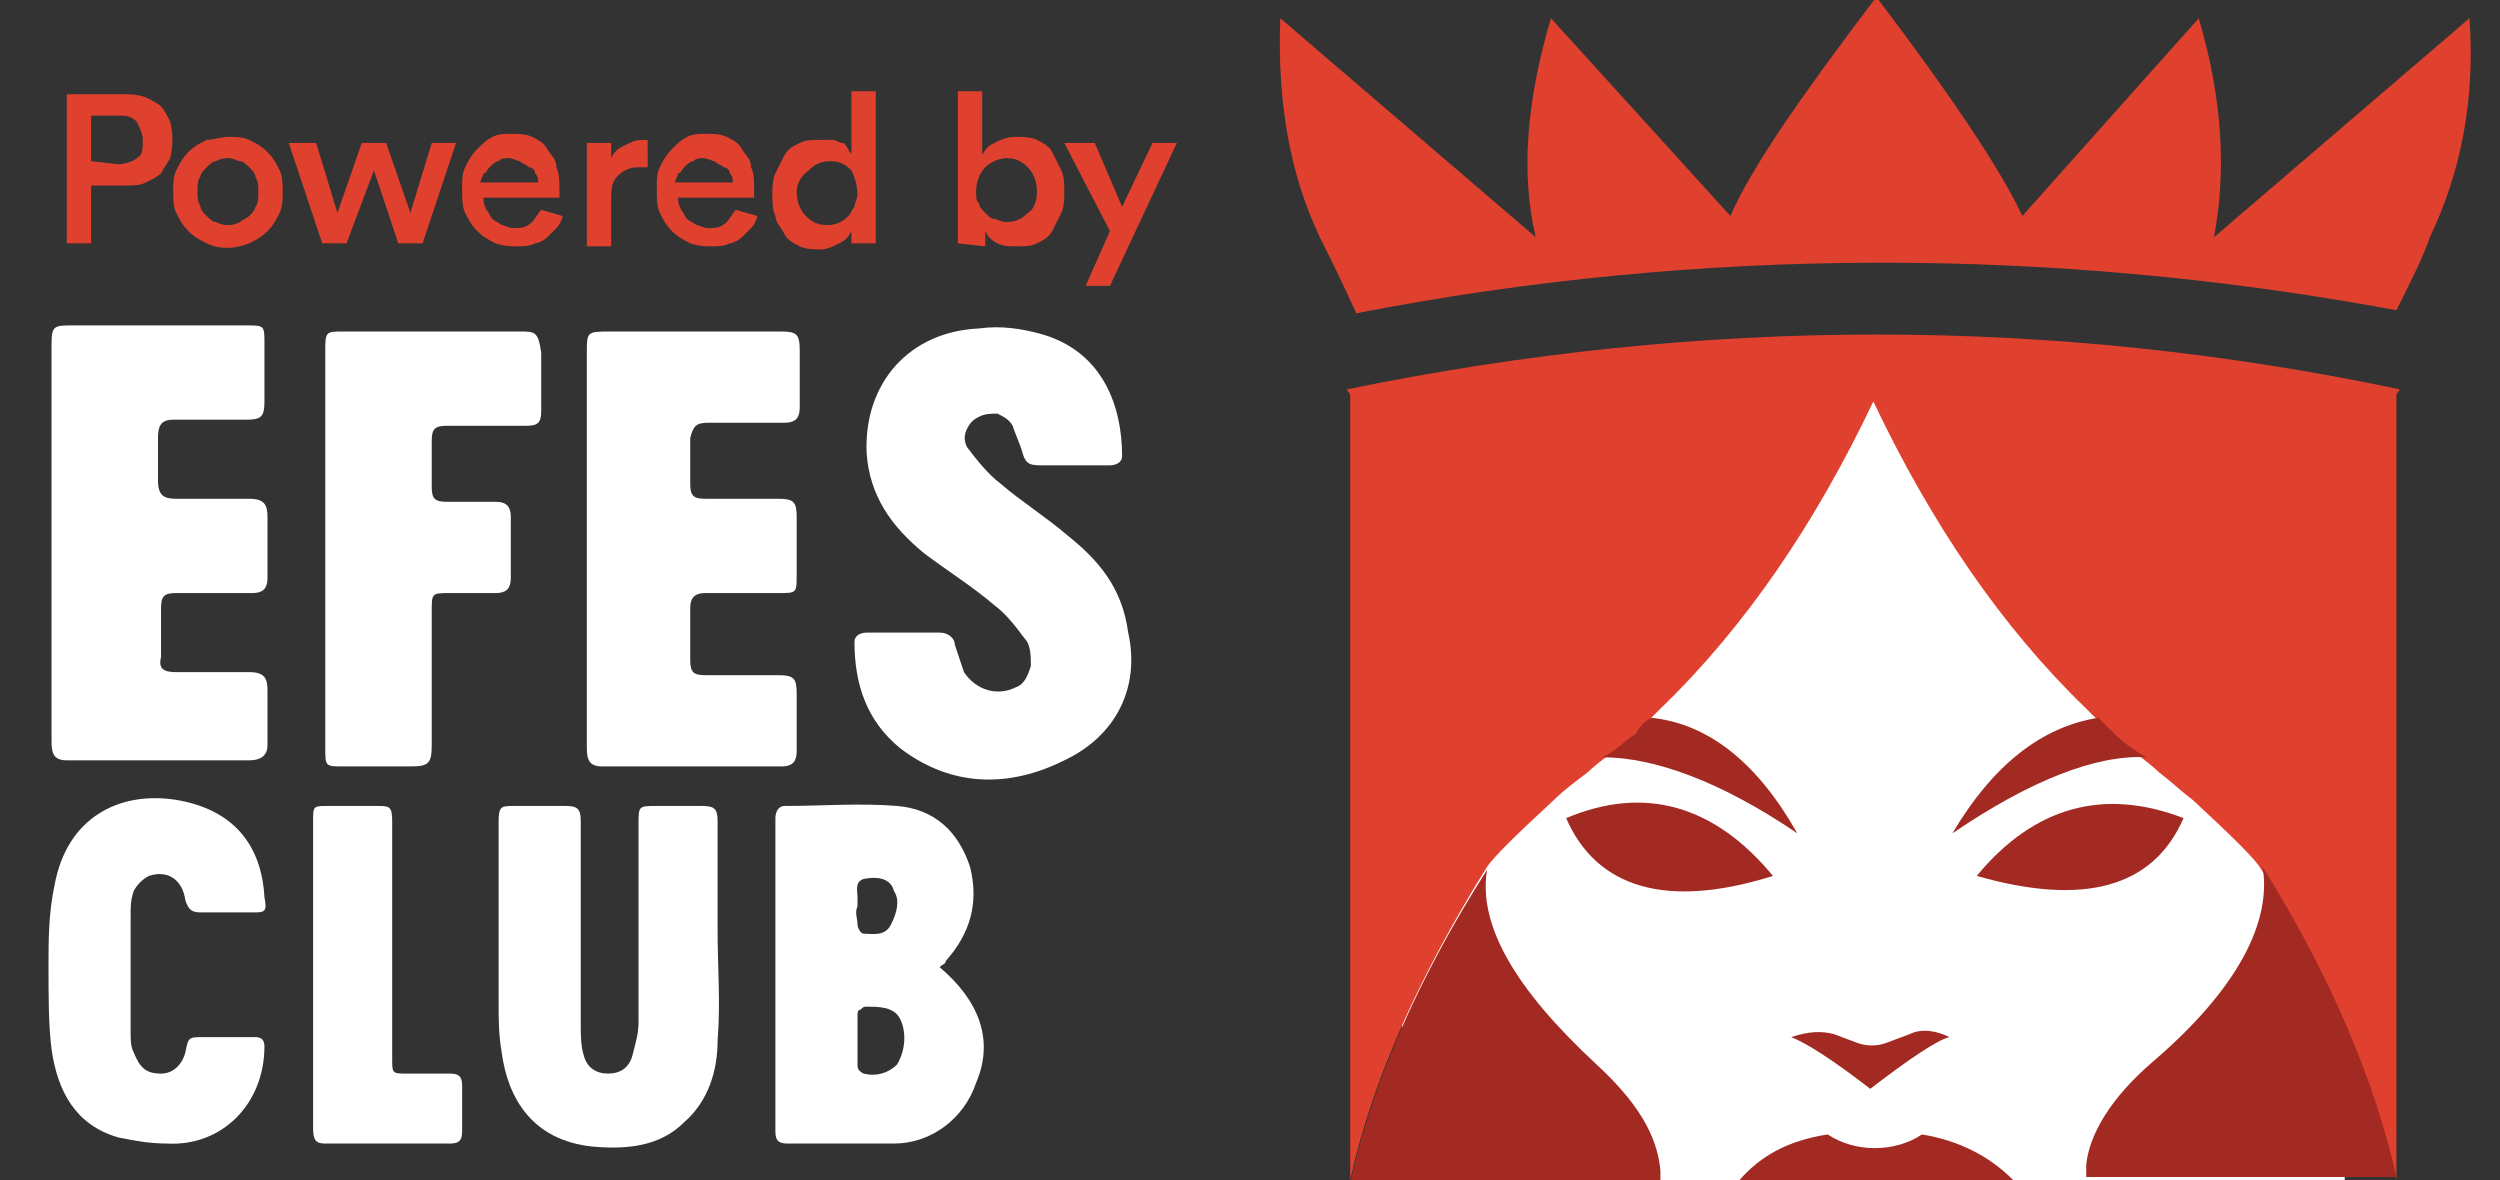
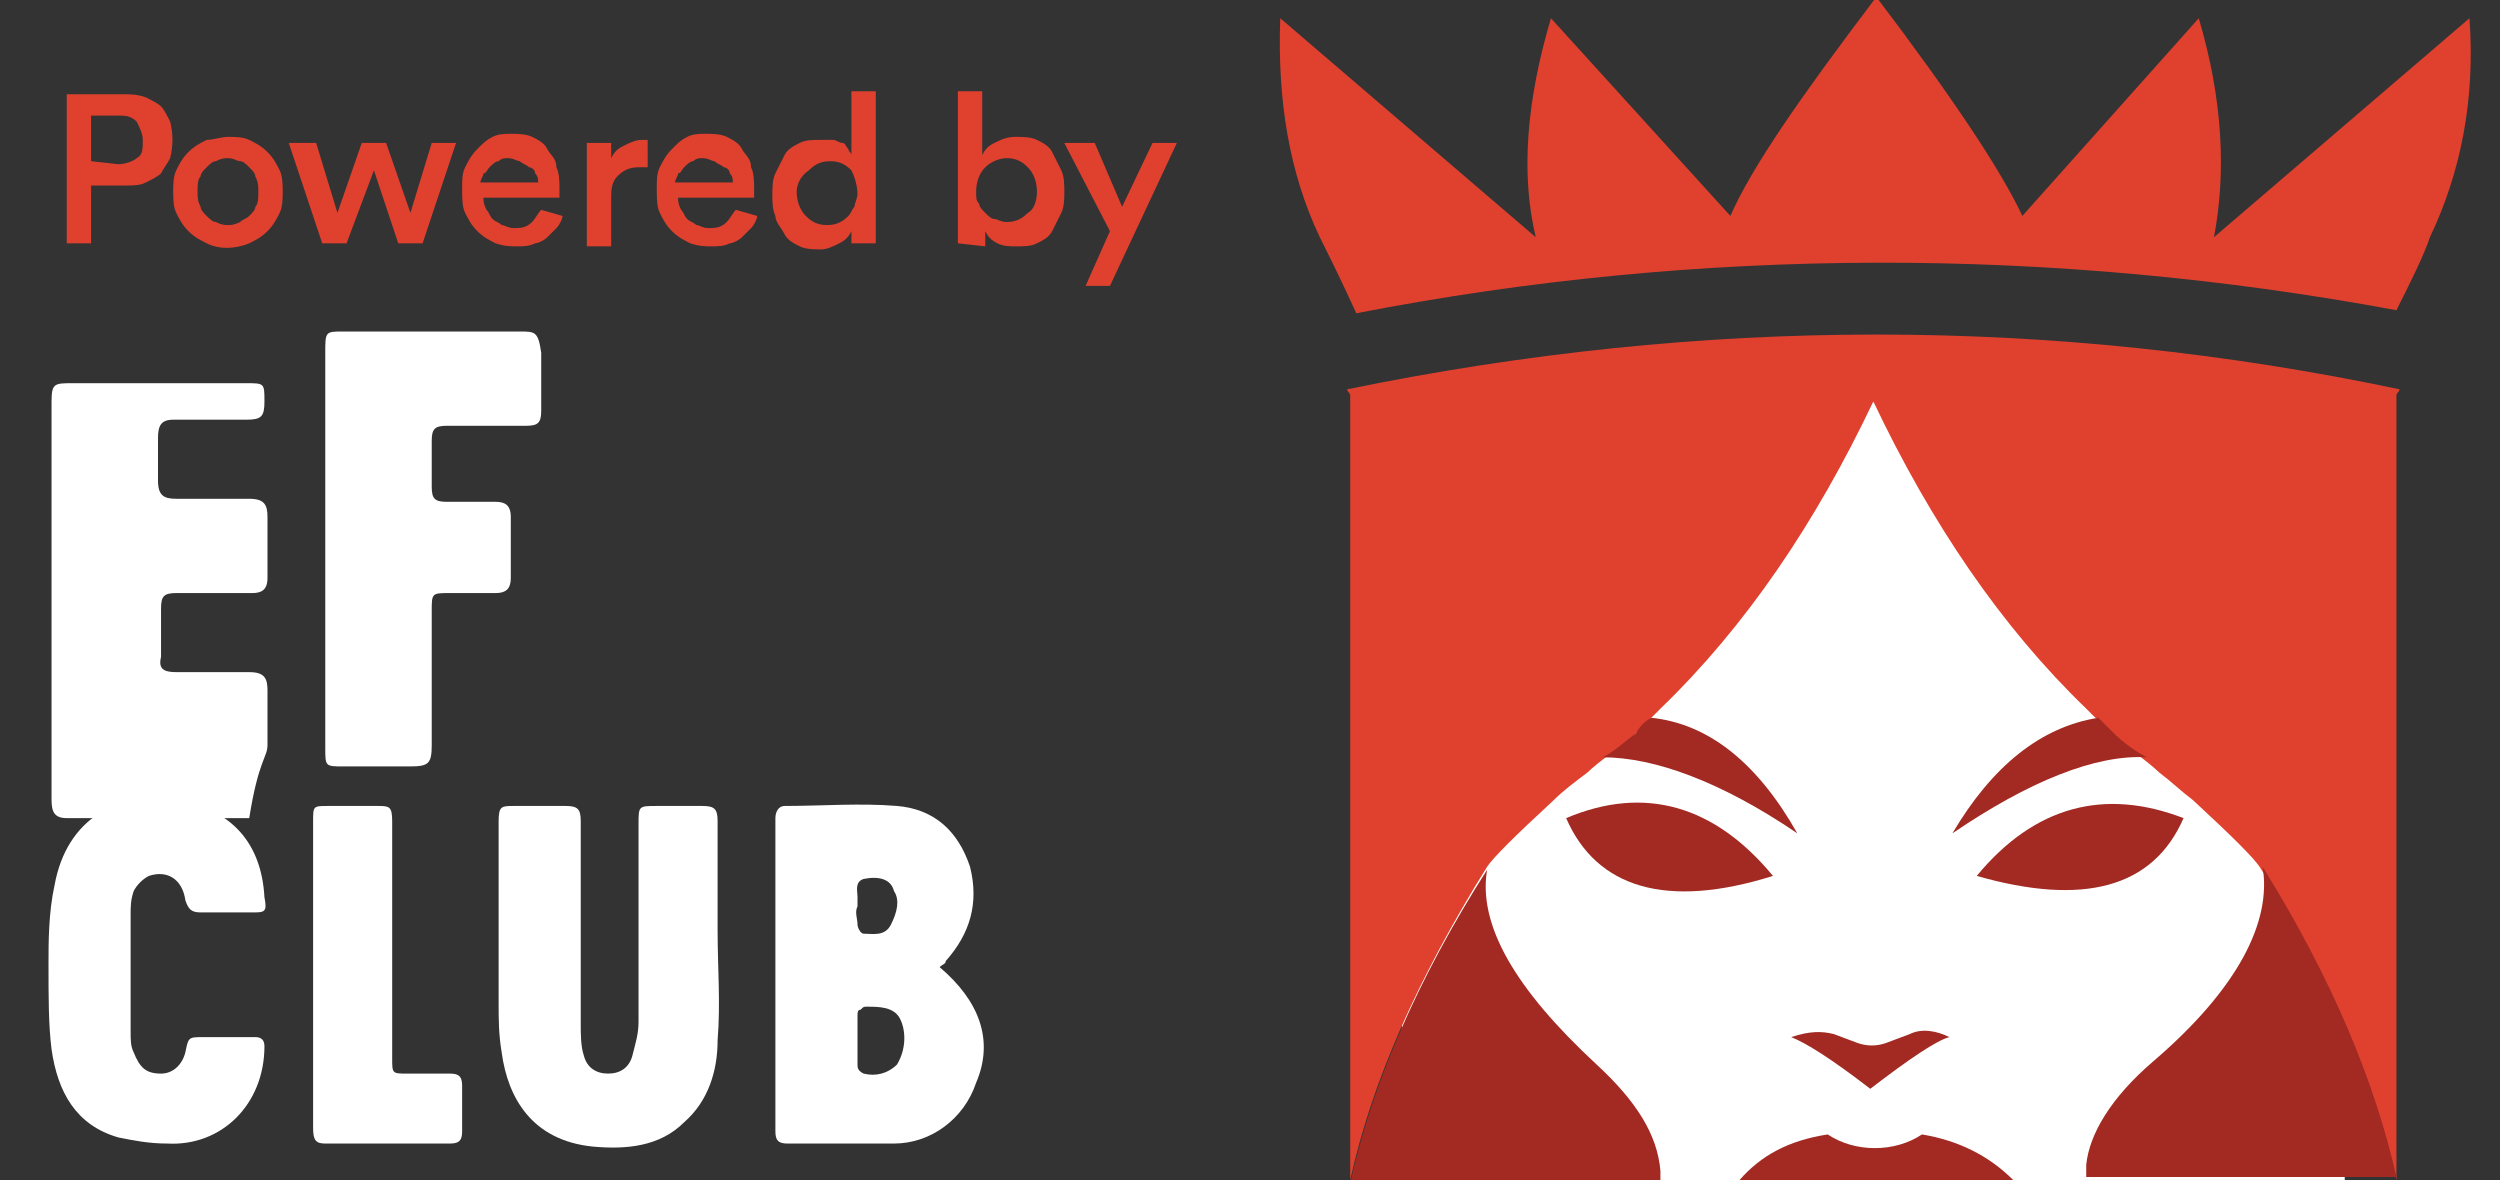
<svg xmlns="http://www.w3.org/2000/svg" version="1.1" id="Layer_1" x="0px" y="0px" viewBox="0 0 82.2 38.8" style="enable-background:new 0 0 82.2 38.8;" xml:space="preserve">
  <rect x="0" y="0" width="82.2" height="38.8" fill="#333333" stroke="none" />
  <style type="text/css">
	.st0{fill:#FFFFFF;}
	.st1{fill:none;}
	.st2{fill:#E0412F;}
	.st3{fill:#A22A22;}
</style>
  <title>Efes_C</title>
  <desc>Created with Sketch.</desc>
  <g id="Sultan-3.0">
    <g id="Desktop-HD" transform="translate(-1204, -1548)">
      <g id="Efes_C" transform="translate(1304, 1648)">
        <g id="Powered_Efes_Black" transform="translate(0.195, 0)">
          <rect id="Rectangle" x="-54.1" y="-86.8" class="st0" width="31" height="25.6" />
-           <path id="Path" class="st0" d="M-65.1-82.4c-0.7-0.6-1.5-1.1-2.2-1.7c-0.4-0.3-0.8-0.8-1.1-1.2c-0.1-0.2-0.1-0.4,0-0.6      s0.2-0.3,0.4-0.4c0.2-0.1,0.4-0.1,0.6-0.1c0.2,0.1,0.4,0.2,0.5,0.4c0.1,0.3,0.2,0.5,0.3,0.8c0.1,0.4,0.2,0.5,0.6,0.5      s0.7,0,1.1,0s0.8,0,1.2,0c0.2,0,0.4-0.1,0.4-0.3c0-1.6-0.6-3.4-2.6-4c-0.7-0.2-1.4-0.3-2.1-0.2c-2.3,0.1-3.8,1.8-3.7,4.1      c0.1,1.4,0.8,2.4,1.9,3.3c0.8,0.6,1.6,1.1,2.3,1.7c0.4,0.3,0.7,0.7,1,1.1c0.2,0.2,0.2,0.6,0.2,0.9c-0.1,0.3-0.2,0.6-0.5,0.7      c-0.6,0.3-1.3,0.1-1.7-0.5c-0.1-0.3-0.2-0.6-0.3-0.9c0-0.2-0.2-0.4-0.5-0.4c-0.8,0-1.6,0-2.4,0c-0.2,0-0.4,0.1-0.4,0.3      c0,1.4,0.4,2.6,1.5,3.5c1.7,1.3,3.6,1.3,5.4,0.4c1.7-0.8,2.5-2.4,2.1-4.2C-63.3-80.7-64.1-81.6-65.1-82.4z" />
-           <path id="Path_1_" class="st0" d="M-91.4-75.5c0-0.7,0-1.2,0-1.8c0-0.4-0.1-0.6-0.6-0.6c-0.8,0-1.6,0-2.4,0      c-0.4,0-0.6-0.1-0.5-0.5c0-0.5,0-1.1,0-1.6c0-0.4,0.1-0.5,0.5-0.5c0.8,0,1.7,0,2.5,0c0.3,0,0.5-0.1,0.5-0.5c0-0.7,0-1.4,0-2      c0-0.4-0.1-0.6-0.6-0.6c-0.8,0-1.6,0-2.4,0c-0.4,0-0.6-0.1-0.6-0.6s0-1,0-1.4s0.1-0.6,0.5-0.6c0.8,0,1.6,0,2.4,0      c0.5,0,0.6-0.1,0.6-0.6c0-0.6,0-1.2,0-1.9c0-0.6,0-0.6-0.6-0.6h-5.7c-0.6,0-0.7,0-0.7,0.6c0,2.2,0,4.3,0,6.5s0,4.4,0,6.6      c0,0.4,0.1,0.6,0.5,0.6c2,0,4,0,6,0C-91.7-75-91.4-75.1-91.4-75.5z" />
-           <path id="Path_2_" class="st0" d="M-76.9-86.1c0.8,0,1.6,0,2.5,0c0.4,0,0.5-0.2,0.5-0.5c0-0.7,0-1.3,0-1.9      c0-0.5-0.1-0.6-0.6-0.6h-5.6c-0.8,0-0.8,0-0.8,0.7v6.4c0,2.2,0,4.4,0,6.6c0,0.4,0.1,0.6,0.5,0.6c2,0,4,0,5.9,0      c0.4,0,0.5-0.2,0.5-0.5c0-0.7,0-1.3,0-1.9c0-0.5-0.1-0.6-0.6-0.6c-0.8,0-1.6,0-2.4,0c-0.4,0-0.5-0.1-0.5-0.5c0-0.6,0-1.1,0-1.7      c0-0.3,0.1-0.5,0.5-0.5c0.8,0,1.6,0,2.4,0c0.6,0,0.6,0,0.6-0.6s0-1.3,0-1.9c0-0.5-0.1-0.6-0.6-0.6c-0.8,0-1.6,0-2.4,0      c-0.4,0-0.5-0.1-0.5-0.5c0-0.5,0-1,0-1.5C-77.4-86-77.3-86.1-76.9-86.1z" />
+           <path id="Path_1_" class="st0" d="M-91.4-75.5c0-0.7,0-1.2,0-1.8c0-0.4-0.1-0.6-0.6-0.6c-0.8,0-1.6,0-2.4,0      c-0.4,0-0.6-0.1-0.5-0.5c0-0.5,0-1.1,0-1.6c0-0.4,0.1-0.5,0.5-0.5c0.8,0,1.7,0,2.5,0c0.3,0,0.5-0.1,0.5-0.5c0-0.7,0-1.4,0-2      c0-0.4-0.1-0.6-0.6-0.6c-0.8,0-1.6,0-2.4,0c-0.4,0-0.6-0.1-0.6-0.6s0-1,0-1.4s0.1-0.6,0.5-0.6c0.8,0,1.6,0,2.4,0      c0.5,0,0.6-0.1,0.6-0.6c0-0.6,0-0.6-0.6-0.6h-5.7c-0.6,0-0.7,0-0.7,0.6c0,2.2,0,4.3,0,6.5s0,4.4,0,6.6      c0,0.4,0.1,0.6,0.5,0.6c2,0,4,0,6,0C-91.7-75-91.4-75.1-91.4-75.5z" />
          <path id="Path_3_" class="st0" d="M-83.1-89.1h-5.8c-0.6,0-0.6,0-0.6,0.7c0,2.2,0,4.4,0,6.5c0,2.2,0,4.4,0,6.5      c0,0.6,0,0.6,0.6,0.6c0.7,0,1.5,0,2.2,0c0.6,0,0.7-0.1,0.7-0.7c0-1.5,0-3,0-4.4c0-0.6,0-0.6,0.6-0.6c0.5,0,1,0,1.5,0      c0.4,0,0.5-0.2,0.5-0.5c0-0.7,0-1.4,0-2c0-0.4-0.2-0.5-0.5-0.5c-0.5,0-1.1,0-1.6,0c-0.4,0-0.5-0.1-0.5-0.5c0-0.5,0-1,0-1.5      c0-0.4,0.1-0.5,0.5-0.5c0.9,0,1.7,0,2.6,0c0.4,0,0.5-0.1,0.5-0.5c0-0.7,0-1.3,0-1.9C-82.5-89.1-82.6-89.1-83.1-89.1z" />
-           <path id="Path_4_" class="st1" d="M-71.8-67c-0.1,0-0.2,0-0.2,0.1c-0.1,0.1-0.1,0.1-0.1,0.2c0,0.3,0,0.5,0,0.8s0,0.6,0,0.8      c0,0.1,0.1,0.2,0.2,0.3c0.4,0.1,0.8,0,1.1-0.3c0.3-0.4,0.3-1,0.1-1.5C-70.9-67-71.3-67-71.8-67z" />
          <path id="Shape" class="st0" d="M-69.3-68.2c0.1-0.1,0.2-0.1,0.2-0.2c0.8-0.9,1.1-1.9,0.8-3.1c-0.4-1.2-1.2-1.9-2.4-2      c-1.2-0.1-2.5,0-3.7,0c-0.2,0-0.3,0.2-0.3,0.4c0,3.4,0,6.9,0,10.3c0,0.3,0.1,0.4,0.4,0.4c1.2,0,2.4,0,3.5,0c1.2,0,2.3-0.8,2.7-2      C-67.5-65.8-68-67.1-69.3-68.2z M-72-70.2c0-0.1,0-0.2,0-0.3c0-0.2-0.1-0.5,0.2-0.6c0.5-0.1,0.9,0,1,0.4      c0.2,0.3,0.1,0.7-0.1,1.1s-0.6,0.3-0.9,0.3c-0.1,0-0.2-0.2-0.2-0.3C-72-69.8-72.1-70-72-70.2L-72-70.2z M-70.7-65      c-0.3,0.3-0.7,0.4-1.1,0.3C-72-64.8-72-64.9-72-65c0-0.3,0-0.6,0-0.8c0-0.3,0-0.5,0-0.8c0-0.1,0-0.2,0.1-0.2      c0.1-0.1,0.1-0.1,0.2-0.1c0.4,0,0.9,0,1.1,0.4C-70.4-66.1-70.4-65.5-70.7-65z" />
          <path id="Path_5_" class="st0" d="M-77.1-73.5h-1.5c-0.6,0-0.6,0-0.6,0.6c0,2.2,0,4.3,0,6.5c0,0.4-0.1,0.7-0.2,1.1      s-0.4,0.6-0.8,0.6s-0.7-0.2-0.8-0.6c-0.1-0.3-0.1-0.7-0.1-1c0-2.2,0-4.5,0-6.7c0-0.4-0.1-0.5-0.5-0.5c-0.6,0-1.1,0-1.7,0      c-0.4,0-0.5,0-0.5,0.5c0,2,0,4,0,6c0,0.5,0,1,0.1,1.6c0.2,1.5,1,2.9,3,3.1c1.1,0.1,2.2,0,3-0.8c0.8-0.7,1.1-1.7,1.1-2.7      c0.1-1.2,0-2.4,0-3.6c0-0.1,0-0.2,0-0.2c0-1.2,0-2.2,0-3.4C-76.6-73.4-76.7-73.5-77.1-73.5z" />
          <path id="Path_6_" class="st0" d="M-91.5-65.6c0-0.2-0.1-0.3-0.3-0.3c-0.6,0-1.1,0-1.7,0c-0.5,0-0.5,0-0.6,0.5      c-0.1,0.4-0.4,0.7-0.8,0.7c-0.5,0-0.7-0.2-0.9-0.7c-0.1-0.2-0.1-0.4-0.1-0.7c0-1.3,0-2.5,0-3.8c0-0.3,0-0.5,0.1-0.8      c0.1-0.2,0.3-0.4,0.5-0.5c0.6-0.2,1.1,0.1,1.2,0.8c0.1,0.3,0.2,0.4,0.5,0.4c0.6,0,1.1,0,1.7,0c0.4,0,0.5,0,0.4-0.5      c-0.1-1.8-1.1-2.9-2.9-3.2c-1.9-0.3-3.6,0.6-4,2.8c-0.2,0.9-0.2,1.9-0.2,2.6c0,1.1,0,2,0.1,2.8c0.2,1.4,0.8,2.5,2.2,2.9      c0.5,0.1,1,0.2,1.6,0.2C-92.9-62.3-91.5-63.7-91.5-65.6z" />
          <path id="Path_7_" class="st0" d="M-89.5-62.4c1.4,0,2.7,0,4.1,0c0.3,0,0.4-0.1,0.4-0.4c0-0.5,0-1,0-1.5c0-0.3-0.1-0.4-0.4-0.4      c-0.5,0-0.9,0-1.4,0s-0.5,0-0.5-0.5V-73c0-0.5-0.1-0.5-0.5-0.5h-1.6c-0.5,0-0.5,0-0.5,0.5v5c0,1.7,0,3.4,0,5.1      C-89.9-62.5-89.8-62.4-89.5-62.4z" />
          <path id="Path_8_" class="st2" d="M-19-99.4l-8.4,7.2c0.4-2.1,0.3-4.5-0.5-7.2l-5.8,6.5c-0.7-1.5-2.3-3.9-4.8-7.2      c-2.5,3.3-4.1,5.6-4.8,7.2l-5.9-6.5c-0.8,2.7-1,5.1-0.5,7.2l-8.4-7.2c-0.1,2.7,0.3,5.1,1.3,7.2c0.3,0.6,0.7,1.4,1.2,2.5      c11.3-2.2,22.9-2.2,34.2-0.1c0.5-1,0.9-1.8,1.1-2.4C-19.3-94.3-18.8-96.7-19-99.4z" />
          <path id="Path_9_" class="st2" d="M-51.3-71.5c0.2-0.3,0.9-1,2.2-2.2c0.3-0.3,0.7-0.6,1.1-0.9c0,0,0.2-0.2,0.6-0.5l0,0l0,0l0,0      c0.4-0.2,0.7-0.5,1-0.8c0.2-0.2,0.3-0.3,0.5-0.5l0,0c0.1-0.1,0.2-0.2,0.3-0.3c2.8-2.7,5.1-6.1,7-10.1l0,0l0,0      c1.9,4,4.2,7.4,7,10.1c0.1,0.1,0.2,0.2,0.3,0.3l0,0c0.2,0.1,0.4,0.3,0.5,0.5c0.3,0.3,0.7,0.6,1,0.8l0,0l0,0l0,0      c0.4,0.3,0.6,0.5,0.6,0.5c0.4,0.3,0.7,0.6,1.1,0.9c1.3,1.2,2,1.9,2.2,2.2c2.3,3.6,3.8,7.1,4.5,10.3V-87c0-0.1,0.1-0.1,0.1-0.2      c-11.4-2.4-22.9-2.4-34.6,0c0,0.1,0.1,0.1,0.1,0.2v25.8C-55.1-64.4-53.6-67.8-51.3-71.5z" />
          <path id="Path_10_" class="st3" d="M-25.8-71.5c0.3,1.8-0.8,4-3.6,6.4c-1.4,1.2-2.1,2.4-2.2,3.4c0,0.1,0,0.3,0,0.4h10.2      C-22.1-64.4-23.5-67.8-25.8-71.5z" />
          <path id="Path_11_" class="st2" d="M-29.5-74.9l-0.2-0.2l0,0L-29.5-74.9z" />
          <path id="Path_12_" class="st3" d="M-30.7-75.9c-0.2-0.2-0.3-0.3-0.5-0.5l0,0c-1.9,0.3-3.5,1.6-4.8,3.8c2.5-1.7,4.7-2.6,6.4-2.5      l0,0C-30-75.3-30.4-75.6-30.7-75.9z" />
          <path id="Path_13_" class="st3" d="M-47.7-65c-2.7-2.5-3.9-4.6-3.6-6.4c-2.3,3.6-3.8,7.1-4.5,10.3h10.2c0-0.1,0-0.3,0-0.4      C-45.7-62.7-46.4-63.8-47.7-65z" />
          <path id="Path_14_" class="st2" d="M-47.7-74.9l0.2-0.2l0,0L-47.7-74.9z" />
          <path id="Path_15_" class="st3" d="M-47.5-75.1L-47.5-75.1c1.7,0,3.9,0.8,6.4,2.5c-1.3-2.3-2.9-3.6-4.8-3.8l0,0      c-0.2,0.1-0.4,0.3-0.5,0.5C-46.8-75.6-47.1-75.3-47.5-75.1z" />
          <path id="Path_16_" class="st3" d="M-37-62.7c-0.9,0.6-2.2,0.6-3.1,0c-1.3,0.2-2.2,0.7-2.9,1.5l0,0h9l0,0      C-34.8-62-35.8-62.5-37-62.7z" />
          <path id="Path_17_" class="st3" d="M-28.4-73.1c-2.6-1-4.9-0.4-6.8,1.9C-31.7-70.2-29.4-70.8-28.4-73.1z" />
          <path id="Path_18_" class="st3" d="M-48.7-73.1c1,2.3,3.3,3,6.8,1.9C-43.8-73.5-46.1-74.2-48.7-73.1z" />
          <path id="Path_19_" class="st3" d="M-37.4-66l-0.8,0.3c-0.3,0.1-0.6,0.1-0.9,0l-0.8-0.3c-0.4-0.1-0.8-0.1-1.4,0.1      c0.5,0.2,1.3,0.7,2.6,1.7c1.3-1,2.2-1.6,2.6-1.7C-36.5-66.1-37-66.2-37.4-66z" />
          <path id="Shape_1_" class="st2" d="M-97.2-93.9v1.9H-98v-4.9h1.9c0.2,0,0.4,0,0.7,0.1c0.2,0.1,0.4,0.2,0.5,0.3      c0.1,0.1,0.2,0.3,0.3,0.5c0.1,0.4,0.1,0.8,0,1.2c-0.1,0.2-0.2,0.3-0.3,0.5c-0.1,0.1-0.3,0.2-0.5,0.3c-0.2,0.1-0.4,0.1-0.7,0.1      H-97.2z M-96.3-94.6c0.2,0,0.5-0.1,0.6-0.2c0.2-0.1,0.2-0.3,0.2-0.6c0-0.2-0.1-0.4-0.2-0.6c-0.2-0.2-0.4-0.2-0.6-0.2h-0.9v1.5      L-96.3-94.6z" />
          <path id="Shape_2_" class="st2" d="M-92.7-95.5c0.2,0,0.5,0,0.7,0.1s0.4,0.2,0.6,0.4c0.2,0.2,0.3,0.4,0.4,0.6s0.1,0.5,0.1,0.7      s0,0.5-0.1,0.7s-0.2,0.4-0.4,0.6c-0.2,0.2-0.4,0.3-0.6,0.4c-0.5,0.2-1,0.2-1.4,0c-0.2-0.1-0.4-0.2-0.6-0.4      c-0.2-0.2-0.3-0.4-0.4-0.6s-0.1-0.5-0.1-0.7s0-0.5,0.1-0.7s0.2-0.4,0.4-0.6c0.2-0.2,0.4-0.3,0.6-0.4      C-93.2-95.4-92.9-95.5-92.7-95.5z M-92.7-92.6c0.1,0,0.2,0,0.4-0.1c0.1-0.1,0.2-0.1,0.3-0.2c0.1-0.1,0.2-0.2,0.2-0.3      c0.1-0.1,0.1-0.3,0.1-0.5s0-0.3-0.1-0.5c0-0.1-0.1-0.2-0.2-0.3c-0.1-0.1-0.2-0.2-0.3-0.2c-0.1,0-0.2-0.1-0.4-0.1      c-0.1,0-0.2,0-0.4,0.1c-0.1,0-0.2,0.1-0.3,0.2c-0.1,0.1-0.2,0.2-0.2,0.3c-0.1,0.1-0.1,0.3-0.1,0.5s0,0.3,0.1,0.5      c0,0.1,0.1,0.2,0.2,0.3c0.1,0.1,0.2,0.2,0.3,0.2C-92.9-92.6-92.8-92.6-92.7-92.6z" />
          <polygon id="Path_20_" class="st2" points="-87.5,-95.3 -86.7,-93 -86,-95.3 -85.2,-95.3 -86.3,-92 -87.1,-92 -87.9,-94.4       -88.8,-92 -89.6,-92 -90.7,-95.3 -89.8,-95.3 -89.1,-93 -88.3,-95.3     " />
          <path id="Shape_3_" class="st2" d="M-81.7-92.9c0,0.1-0.1,0.3-0.2,0.4s-0.2,0.2-0.3,0.3c-0.1,0.1-0.3,0.2-0.4,0.2      c-0.2,0.1-0.4,0.1-0.6,0.1s-0.4,0-0.7-0.1c-0.2-0.1-0.4-0.2-0.6-0.4c-0.2-0.2-0.3-0.4-0.4-0.6s-0.1-0.5-0.1-0.8s0-0.5,0.1-0.7      s0.2-0.4,0.4-0.6c0.2-0.2,0.3-0.3,0.5-0.4s0.4-0.1,0.6-0.1s0.5,0,0.7,0.1s0.4,0.2,0.5,0.4c0.1,0.2,0.3,0.3,0.3,0.6      c0.1,0.2,0.1,0.5,0.1,0.7c0,0.1,0,0.1,0,0.2v0.1h-2.5c0,0.1,0,0.2,0.1,0.4c0.1,0.1,0.1,0.2,0.2,0.3c0.1,0.1,0.2,0.1,0.3,0.2      c0.1,0,0.2,0.1,0.4,0.1c0.2,0,0.4,0,0.6-0.2c0.1-0.1,0.2-0.3,0.3-0.4L-81.7-92.9z M-82.5-94c0-0.1,0-0.2-0.1-0.3      c0-0.1-0.1-0.2-0.2-0.2c-0.1-0.1-0.2-0.1-0.3-0.2c-0.1,0-0.2-0.1-0.4-0.1c-0.1,0-0.2,0-0.3,0.1c-0.1,0-0.2,0.1-0.3,0.2      c-0.1,0.1-0.1,0.2-0.2,0.2c0,0.1-0.1,0.2-0.1,0.3H-82.5z" />
          <path id="Path_21_" class="st2" d="M-78.9-94.5c-0.1,0-0.2,0-0.3,0c-0.3,0-0.5,0.1-0.7,0.3c-0.2,0.2-0.2,0.5-0.2,0.7v1.6h-0.8      v-3.4h0.8v0.5c0.1-0.2,0.2-0.3,0.4-0.4c0.2-0.1,0.4-0.2,0.6-0.2h0.1h0.1V-94.5z" />
          <path id="Shape_4_" class="st2" d="M-75.3-92.9c0,0.1-0.1,0.3-0.2,0.4s-0.2,0.2-0.3,0.3c-0.1,0.1-0.3,0.2-0.4,0.2      c-0.2,0.1-0.4,0.1-0.6,0.1s-0.4,0-0.7-0.1c-0.2-0.1-0.4-0.2-0.6-0.4c-0.2-0.2-0.3-0.4-0.4-0.6s-0.1-0.5-0.1-0.8s0-0.5,0.1-0.7      s0.2-0.4,0.4-0.6c0.2-0.2,0.3-0.3,0.5-0.4s0.4-0.1,0.6-0.1s0.5,0,0.7,0.1s0.4,0.2,0.5,0.4c0.1,0.2,0.3,0.3,0.3,0.6      c0.1,0.2,0.1,0.5,0.1,0.7c0,0.1,0,0.1,0,0.2v0.1h-2.5c0,0.1,0,0.2,0.1,0.4c0.1,0.1,0.1,0.2,0.2,0.3c0.1,0.1,0.2,0.1,0.3,0.2      c0.1,0,0.2,0.1,0.4,0.1c0.2,0,0.4,0,0.6-0.2c0.1-0.1,0.2-0.3,0.3-0.4L-75.3-92.9z M-76.1-94c0-0.1,0-0.2-0.1-0.3      c0-0.1-0.1-0.2-0.2-0.2c-0.1-0.1-0.2-0.1-0.3-0.2c-0.1,0-0.2-0.1-0.4-0.1c-0.1,0-0.2,0-0.3,0.1c-0.1,0-0.2,0.1-0.3,0.2      c-0.1,0.1-0.1,0.2-0.2,0.2c0,0.1-0.1,0.2-0.1,0.3H-76.1z" />
          <path id="Shape_5_" class="st2" d="M-71.4-92.6c0,0.2,0,0.3,0,0.4s0,0.2,0,0.2h-0.8c0-0.1,0-0.1,0-0.2s0-0.2,0-0.2      c-0.1,0.2-0.2,0.3-0.4,0.4c-0.2,0.1-0.4,0.2-0.6,0.2s-0.5,0-0.7-0.1s-0.4-0.2-0.5-0.4c-0.1-0.2-0.3-0.4-0.3-0.6      c-0.1-0.2-0.1-0.5-0.1-0.7s0-0.5,0.1-0.7s0.2-0.4,0.3-0.6c0.1-0.2,0.3-0.3,0.5-0.4s0.4-0.1,0.7-0.1c0.1,0,0.3,0,0.4,0      s0.2,0.1,0.3,0.1c0.1,0,0.1,0.1,0.2,0.2c0,0.1,0.1,0.1,0.1,0.2V-97h0.8V-92.6z M-74-93.7c0,0.3,0.1,0.6,0.3,0.8      c0.2,0.2,0.4,0.3,0.7,0.3c0.3,0,0.5-0.1,0.7-0.3c0.1-0.1,0.1-0.2,0.2-0.3c0-0.1,0.1-0.3,0.1-0.4c0-0.3-0.1-0.6-0.2-0.8      c-0.2-0.2-0.4-0.3-0.7-0.3c-0.3,0-0.5,0.1-0.7,0.3C-73.9-94.2-74-93.9-74-93.7L-74-93.7z" />
          <path id="Shape_6_" class="st2" d="M-68.7-92v-5h0.8v2.1c0.1-0.2,0.2-0.3,0.4-0.4c0.2-0.1,0.4-0.2,0.7-0.2c0.2,0,0.5,0,0.7,0.1      s0.4,0.2,0.5,0.4c0.1,0.2,0.2,0.4,0.3,0.6c0.1,0.2,0.1,0.5,0.1,0.7s0,0.5-0.1,0.7s-0.2,0.4-0.3,0.6c-0.1,0.2-0.3,0.3-0.5,0.4      s-0.4,0.1-0.7,0.1c-0.2,0-0.4,0-0.6-0.1s-0.3-0.2-0.4-0.4v0.5L-68.7-92L-68.7-92z M-66.1-93.7c0-0.3-0.1-0.6-0.3-0.8      c-0.2-0.2-0.4-0.3-0.7-0.3c-0.2,0-0.5,0.1-0.7,0.3c-0.2,0.2-0.3,0.5-0.3,0.8c0,0.2,0,0.3,0.1,0.4c0,0.1,0.1,0.2,0.2,0.3      c0.1,0.1,0.2,0.2,0.3,0.2c0.1,0,0.2,0.1,0.4,0.1c0.3,0,0.5-0.1,0.7-0.3C-66.2-93.1-66.1-93.4-66.1-93.7z" />
          <polygon id="Path_22_" class="st2" points="-64.5,-90.6 -63.7,-92.4 -65.2,-95.3 -64.2,-95.3 -63.3,-93.2 -62.3,-95.3       -61.5,-95.3 -63.7,-90.6     " />
        </g>
      </g>
    </g>
  </g>
</svg>